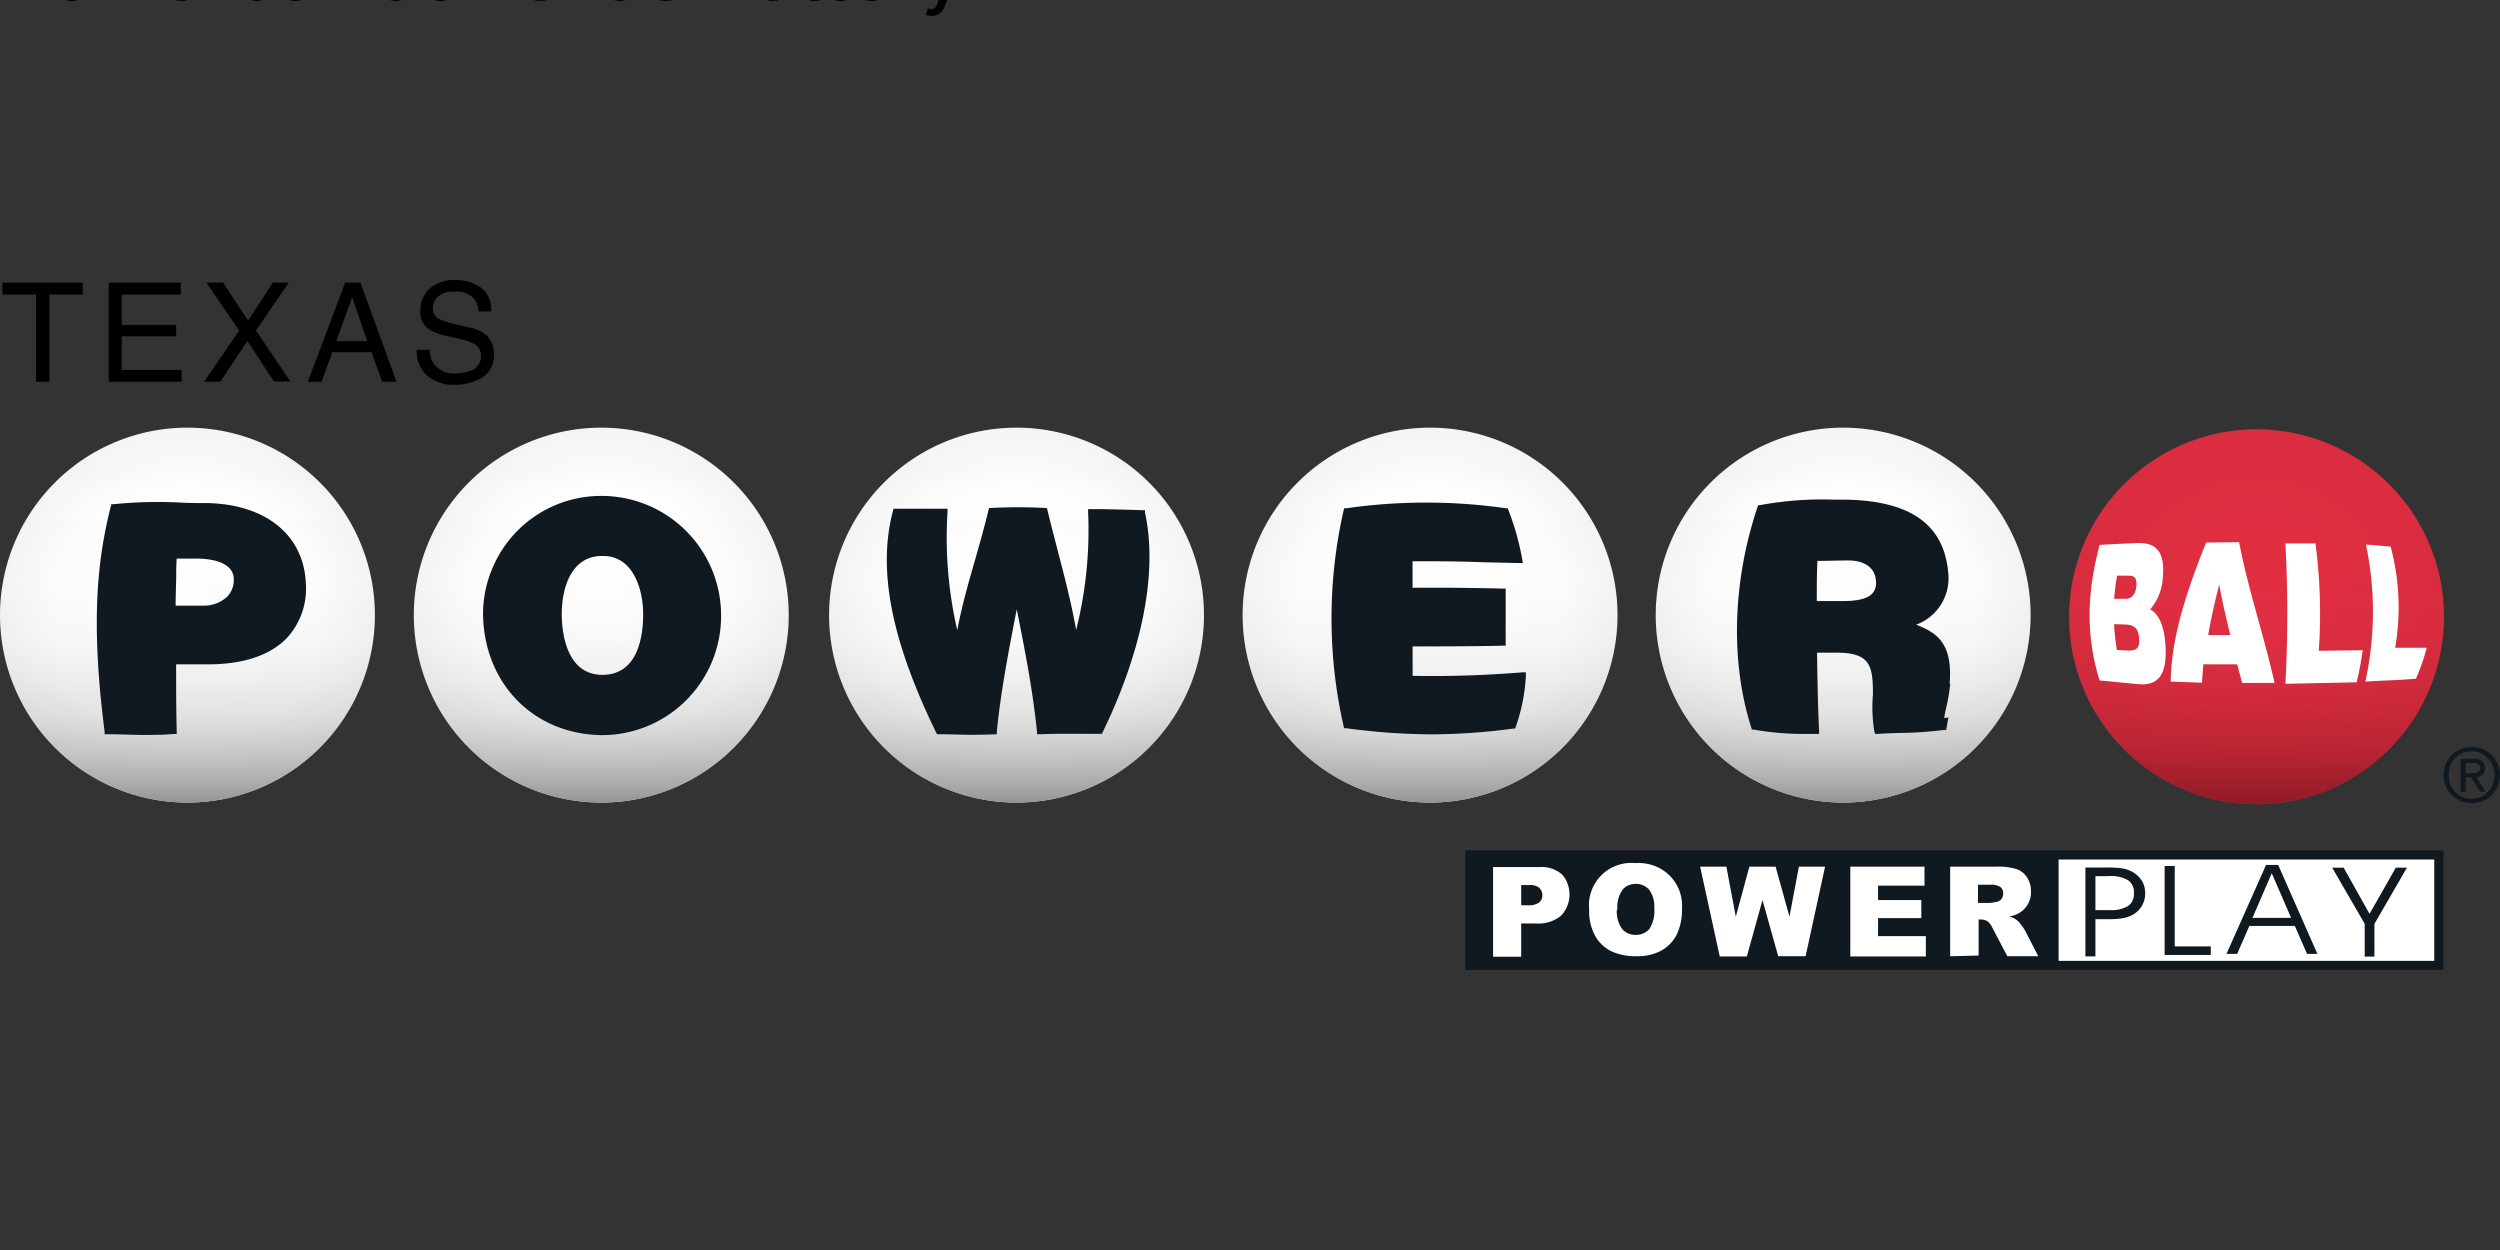
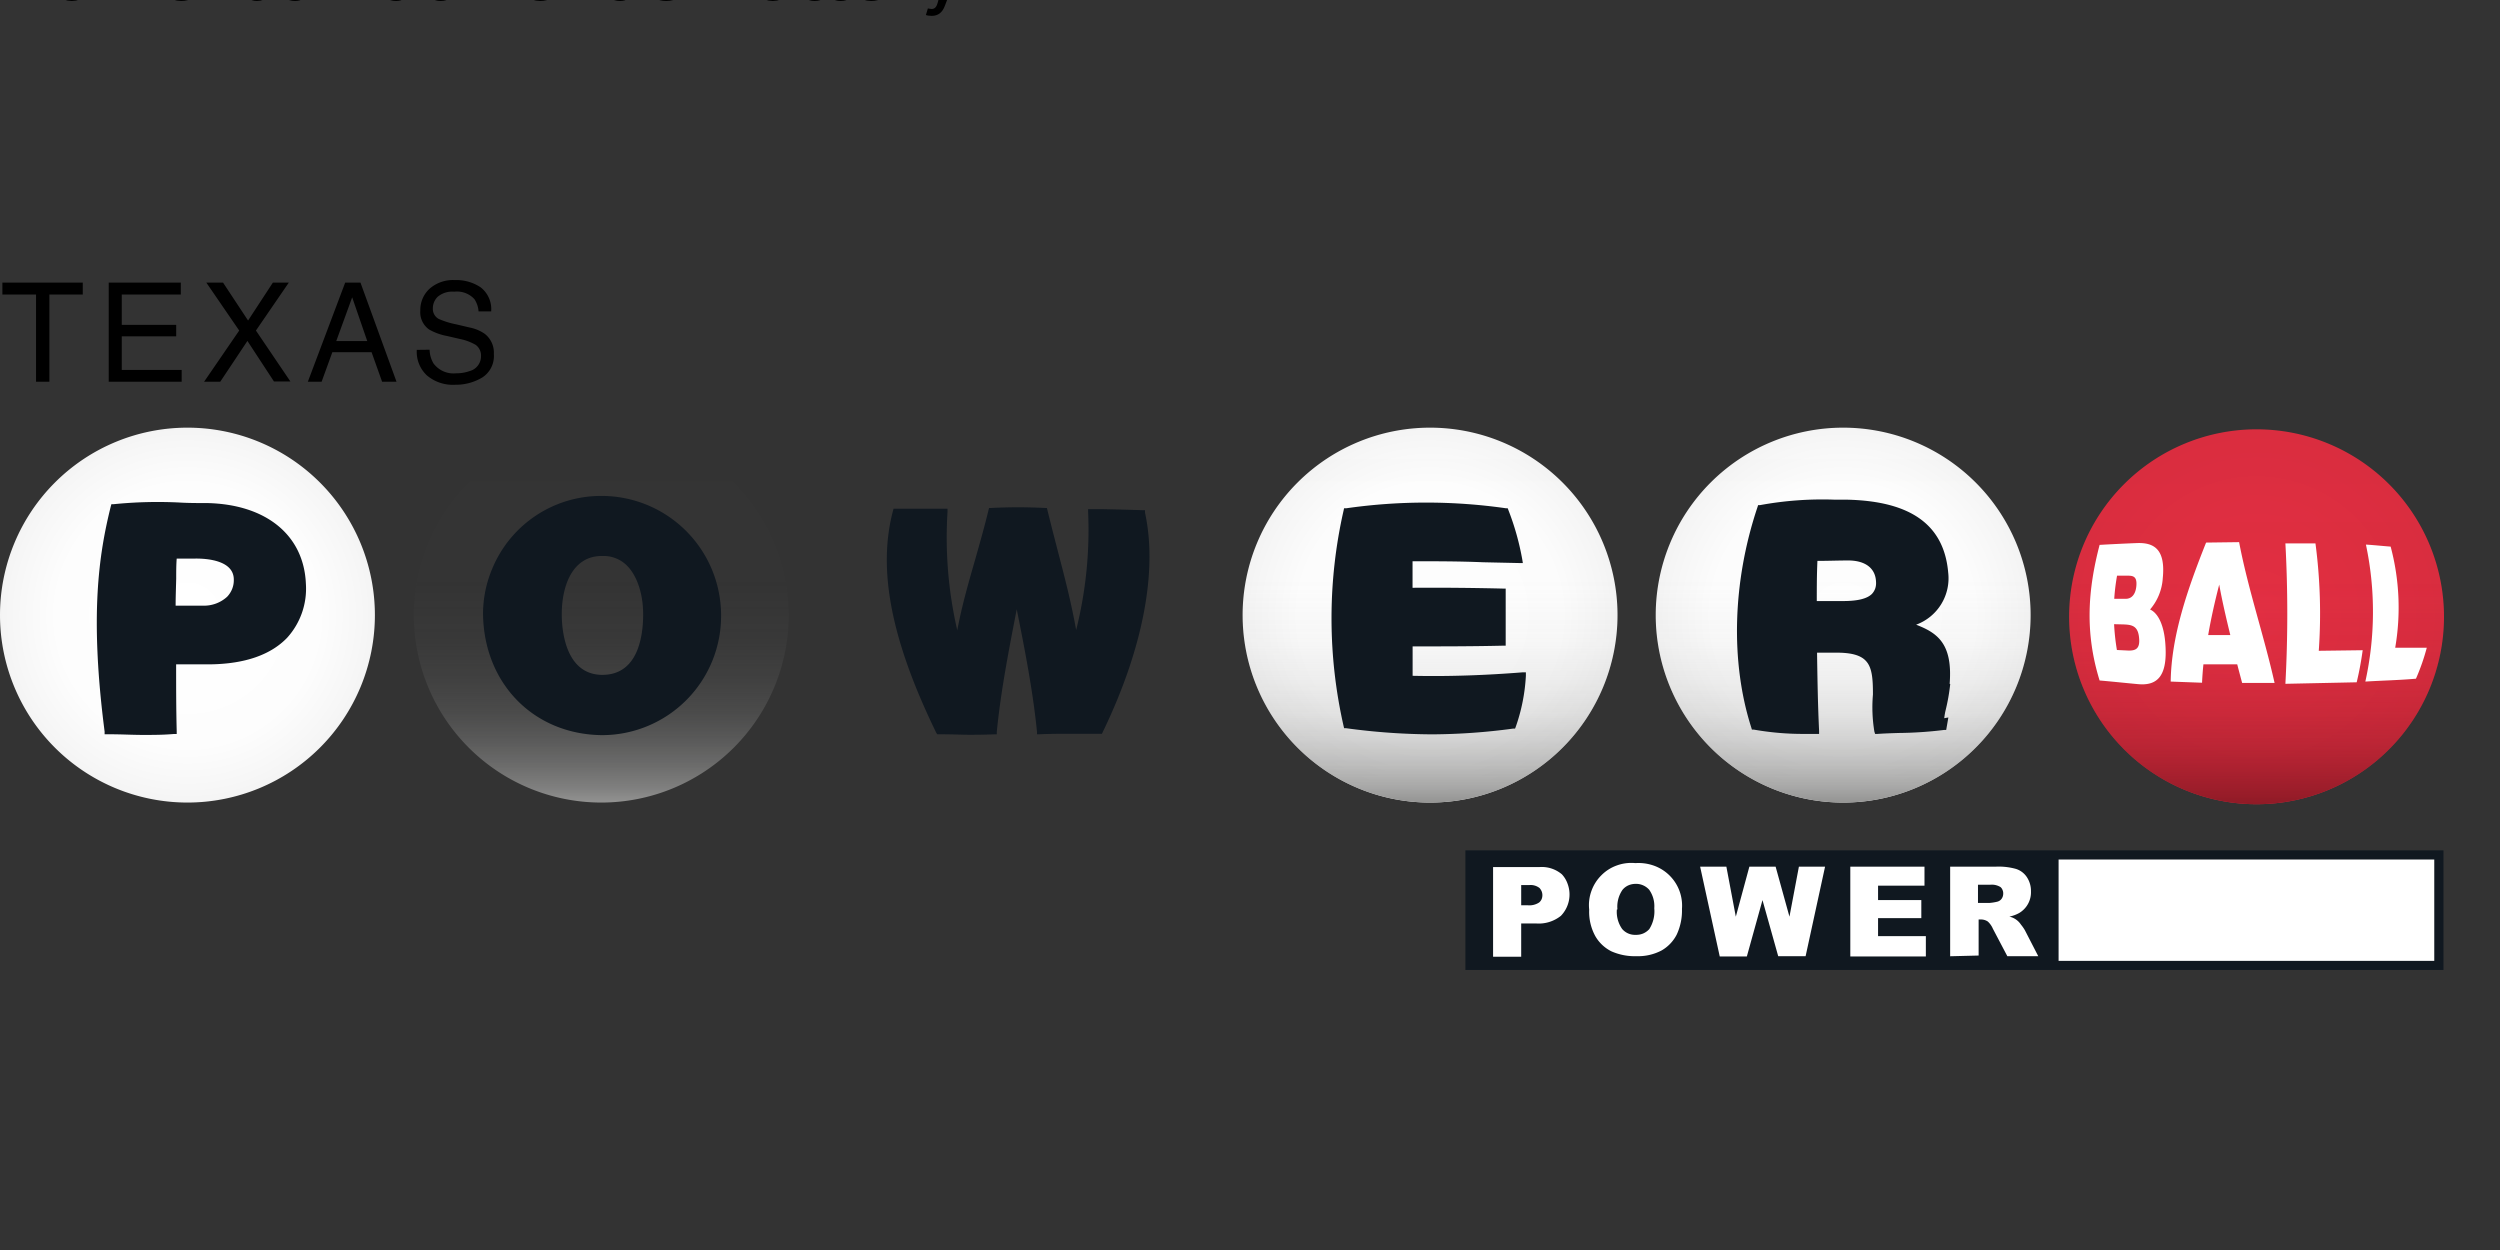
<svg xmlns="http://www.w3.org/2000/svg" xmlns:xlink="http://www.w3.org/1999/xlink" viewBox="0 0 529.167 264.583">
  <rect x="0" y="0" width="529.167" height="264.583" fill="#333333" stroke="none" />
  <defs>
    <radialGradient id="g" cx="312.96" cy="49.3" r="26.04" gradientTransform="matrix(1 0 0 -1 0 96.04)" gradientUnits="userSpaceOnUse">
      <stop offset="0" stop-color="#e42f43" />
      <stop offset="1" stop-color="#da2d3f" />
    </radialGradient>
    <radialGradient id="a" cx="255.66" cy="49.53" r="26.04" gradientTransform="matrix(1 0 0 -1 0 96.04)" gradientUnits="userSpaceOnUse">
      <stop offset="0" stop-color="#fff" />
      <stop offset=".7" stop-color="#fdfdfd" />
      <stop offset=".95" stop-color="#f6f6f6" />
      <stop offset="1" stop-color="#f4f4f4" />
    </radialGradient>
    <radialGradient xlink:href="#a" id="f" cx="198.36" cy="49.53" r="26.04" />
    <radialGradient xlink:href="#a" id="e" cx="141" cy="49.53" r="26.04" />
    <radialGradient xlink:href="#a" id="d" cx="83.4" cy="49.53" r="26.04" />
    <radialGradient xlink:href="#a" id="c" cx="26.04" cy="49.53" r="26.04" />
    <linearGradient id="l" x1="312.96" x2="312.96" y1="23.26" y2="75.34" gradientTransform="matrix(1 0 0 -1 0 96.04)" gradientUnits="userSpaceOnUse">
      <stop offset="0" stop-color="#8f1a26" />
      <stop offset=".04" stop-color="#8f1a26" stop-opacity=".83" />
      <stop offset=".1" stop-color="#8f1a26" stop-opacity=".61" />
      <stop offset=".16" stop-color="#8f1a26" stop-opacity=".42" />
      <stop offset=".24" stop-color="#8f1a26" stop-opacity=".26" />
      <stop offset=".32" stop-color="#8f1a26" stop-opacity=".14" />
      <stop offset=".43" stop-color="#8f1a26" stop-opacity=".06" />
      <stop offset=".58" stop-color="#8f1a26" stop-opacity=".01" />
      <stop offset="1" stop-color="#8f1a26" stop-opacity="0" />
    </linearGradient>
    <linearGradient id="b" x1="255.66" x2="255.66" y1="23.49" y2="75.57" gradientTransform="matrix(1 0 0 -1 0 96.04)" gradientUnits="userSpaceOnUse">
      <stop offset="0" stop-color="#939392" />
      <stop offset=".04" stop-color="#939392" stop-opacity=".8" />
      <stop offset=".1" stop-color="#939392" stop-opacity=".59" />
      <stop offset=".17" stop-color="#939392" stop-opacity=".4" />
      <stop offset=".24" stop-color="#939392" stop-opacity=".25" />
      <stop offset=".33" stop-color="#939392" stop-opacity=".14" />
      <stop offset=".43" stop-color="#939392" stop-opacity=".06" />
      <stop offset=".58" stop-color="#939392" stop-opacity=".01" />
      <stop offset="1" stop-color="#939392" stop-opacity="0" />
    </linearGradient>
    <linearGradient xlink:href="#b" id="k" x1="198.36" x2="198.36" y1="23.49" y2="75.57" />
    <linearGradient xlink:href="#b" id="j" x1="141" x2="141" y1="23.49" y2="75.57" />
    <linearGradient xlink:href="#b" id="i" x1="83.4" x2="83.4" y1="23.49" y2="75.57" />
    <linearGradient xlink:href="#b" id="h" x1="26.04" x2="26.04" y1="23.49" y2="75.57" />
    <style>.txpb-13,.txpb-15{fill:#fff}.txpb-14,.txpb-16{fill:#101820}.txpb-15,.txpb-16{fill-rule:evenodd}</style>
  </defs>
  <g data-name="Layer 1">
    <path fill="url(#g)" d="M313 20.7a26 26 0 0 1 26 26 26 26 0 0 1-26 26 26 26 0 0 1-26-26 26 26 0 0 1 26-26z" style="fill:url(#g)" transform="translate(0 59.284) scale(1.526)" />
    <path fill="url(#l)" d="M313 20.7a26 26 0 0 1 26 26 26 26 0 0 1-26 26 26 26 0 0 1-26-26 26 26 0 0 1 26-26z" style="fill:url(#l)" transform="translate(0 59.284) scale(1.526)" />
    <path fill="url(#radialGradient26269)" d="M255.66 20.47a26 26 0 0 1 26 26 26 26 0 0 1-26 26 26 26 0 0 1-26-26 26 26 0 0 1 26-26z" style="fill:url(#a)" transform="translate(0 59.284) scale(1.526)" />
    <path fill="url(#linearGradient26271)" d="M255.66 20.47a26 26 0 0 1 26 26 26 26 0 0 1-26 26 26 26 0 0 1-26-26 26 26 0 0 1 26-26z" style="fill:url(#b)" transform="translate(0 59.284) scale(1.526)" />
    <path fill="url(#f)" d="M198.36 20.47a26 26 0 0 1 26 26 26 26 0 0 1-26 26 26 26 0 0 1-26-26 26 26 0 0 1 26-26z" style="fill:url(#f)" transform="translate(0 59.284) scale(1.526)" />
    <path fill="url(#k)" d="M198.36 20.47a26 26 0 0 1 26 26 26 26 0 0 1-26 26 26 26 0 0 1-26-26 26 26 0 0 1 26-26z" style="fill:url(#k)" transform="translate(0 59.284) scale(1.526)" />
-     <path fill="url(#e)" d="M141 20.47a26 26 0 0 1 26 26 26 26 0 0 1-26 26 26 26 0 0 1-26-26 26 26 0 0 1 26-26z" style="fill:url(#e)" transform="translate(0 59.284) scale(1.526)" />
-     <path fill="url(#j)" d="M141 20.47a26 26 0 0 1 26 26 26 26 0 0 1-26 26 26 26 0 0 1-26-26 26 26 0 0 1 26-26z" style="fill:url(#j)" transform="translate(0 59.284) scale(1.526)" />
-     <path fill="url(#d)" d="M83.4 20.47a26 26 0 0 1 26 26 26 26 0 0 1-26 26 26 26 0 0 1-26-26 26 26 0 0 1 26-26z" style="fill:url(#d)" transform="translate(0 59.284) scale(1.526)" />
+     <path fill="url(#j)" d="M141 20.47z" style="fill:url(#j)" transform="translate(0 59.284) scale(1.526)" />
    <path fill="url(#i)" d="M83.4 20.47a26 26 0 0 1 26 26 26 26 0 0 1-26 26 26 26 0 0 1-26-26 26 26 0 0 1 26-26z" style="fill:url(#i)" transform="translate(0 59.284) scale(1.526)" />
    <path fill="url(#c)" d="M26 20.47a26 26 0 0 1 26 26 26 26 0 0 1-26 26 26 26 0 0 1-26-26 26 26 0 0 1 26-26z" style="fill:url(#c)" transform="translate(0 59.284) scale(1.526)" />
-     <path fill="url(#h)" d="M26 20.47a26 26 0 0 1 26 26 26 26 0 0 1-26 26 26 26 0 0 1-26-26 26 26 0 0 1 26-26z" style="fill:url(#h)" transform="translate(0 59.284) scale(1.526)" />
    <path d="M516.353 180.555h-83.93v23.852h83.93z" class="txpb-13" />
    <path d="M310.175 179.99v25.317h207.032V179.99zm205.079 23.394h-79.52V181.93h79.52z" class="txpb-14" />
    <path d="M316.096 183.53h9.736a6.592 6.592 0 0 1 4.76 1.527 5.646 5.646 0 0 1 1.206 1.984 6.5 6.5 0 0 1-1.404 6.806 7.493 7.493 0 0 1-5.28 1.617h-3.128v7.05h-5.951v-18.983zm5.875 8.089h1.434a3.739 3.739 0 0 0 2.38-.595 1.907 1.907 0 0 0 .52-.687 2.228 2.228 0 0 0 .167-.84 2.197 2.197 0 0 0-.152-.823 2.594 2.594 0 0 0-.443-.702 3.052 3.052 0 0 0-2.228-.626h-1.663v4.273zM336.376 192.504a8.713 8.713 0 0 1 .473-3.907 8.866 8.866 0 0 1 2.09-3.311 8.713 8.713 0 0 1 3.312-2.106 8.942 8.942 0 0 1 3.907-.488 9.705 9.705 0 0 1 3.906.534 8.973 8.973 0 0 1 5.952 9.156 11.994 11.994 0 0 1-1.114 5.448 8.149 8.149 0 0 1-3.235 3.372 10.682 10.682 0 0 1-5.265 1.19 12.208 12.208 0 0 1-5.31-1.022 8.134 8.134 0 0 1-3.419-3.22 10.682 10.682 0 0 1-1.297-5.54zm5.86 0a6.272 6.272 0 0 0 1.114 4.12 3.525 3.525 0 0 0 1.297.961 3.601 3.601 0 0 0 1.602.29 3.754 3.754 0 0 0 1.526-.274 3.723 3.723 0 0 0 1.328-.946 7.02 7.02 0 0 0 1.053-4.41 5.997 5.997 0 0 0-1.084-3.922 3.723 3.723 0 0 0-1.327-.947 3.601 3.601 0 0 0-1.526-.29 3.784 3.784 0 0 0-1.526.306 3.418 3.418 0 0 0-1.267.961 6.272 6.272 0 0 0-1.068 4.15zM359.861 183.44h5.555l1.999 10.59 2.869-10.59h5.555l2.93 10.59 1.999-10.59h5.539l-4.12 18.952h-5.8l-3.326-11.872-3.311 11.933h-5.738zM391.648 183.44h15.702v4.028h-9.827v3.052h9.156v3.815h-9.156v3.815h10.117v4.303h-15.992zM412.783 202.408v-18.969h9.751a13.612 13.612 0 0 1 4.15.473 4.303 4.303 0 0 1 2.32 1.725 5.28 5.28 0 0 1 .885 3.052 5.097 5.097 0 0 1-2.517 4.578 7.096 7.096 0 0 1-2.06.748 3.968 3.968 0 0 1 2.456 1.693 9.019 9.019 0 0 1 .824 1.175l2.839 5.51h-6.547l-3.052-5.8a4.456 4.456 0 0 0-1.068-1.526 2.533 2.533 0 0 0-1.434-.442h-.52v7.63zm5.875-11.293h2.518a10.255 10.255 0 0 0 1.526-.244 1.618 1.618 0 0 0 .946-.595 1.846 1.846 0 0 0 .366-1.114 1.648 1.648 0 0 0-.137-.763 1.526 1.526 0 0 0-.443-.641 3.525 3.525 0 0 0-2.182-.488h-2.579v3.845z" class="txpb-15" />
-     <path d="M443.532 185.469v7.172h3.052a6.836 6.836 0 0 0 3.86-.87 3.052 3.052 0 0 0 1.237-2.7 3.052 3.052 0 0 0-1.252-2.763 7.203 7.203 0 0 0-4.013-.87zm-2.121-1.847h4.578a23.973 23.973 0 0 1 3.143.168 7.34 7.34 0 0 1 2.03.657 5.845 5.845 0 0 1 2.182 1.953 4.96 4.96 0 0 1 .717 2.625 5.097 5.097 0 0 1-2.594 4.578 6.562 6.562 0 0 1-2.045.732 17.03 17.03 0 0 1-3.052.229h-2.838v7.874h-2.121zM467.948 202.133h-9.767v-18.831h2.137v17.015h7.63zM473.518 201.904h-2.243l8.377-18.83h2.564l8.301 18.83h-2.197l-2.579-5.92h-9.629l-2.579 5.92zm11.43-7.63-4.09-9.446-4.09 9.461zM502.588 195.556v6.928h-2.06v-6.943l-6.882-11.888h2.426l5.478 9.782 5.57-9.782h2.35z" class="txpb-16" />
-     <path d="M517.665 161.71a5.906 5.906 0 0 1 1.297-1.878 6.104 6.104 0 0 1 1.908-1.251 6.333 6.333 0 0 1 2.32-.443 5.723 5.723 0 0 1 2.258.428 5.997 5.997 0 0 1 1.938 1.266 5.799 5.799 0 0 1 1.77 4.227 6.287 6.287 0 0 1-.473 2.365 6.104 6.104 0 0 1-1.297 1.908 5.723 5.723 0 0 1-1.893 1.236 6.104 6.104 0 0 1-4.578 0 5.875 5.875 0 0 1-1.907-1.236 5.433 5.433 0 0 1-1.297-1.908 6.104 6.104 0 0 1 0-4.715zm.977 4.379a4.929 4.929 0 0 0 1.037 1.526 4.715 4.715 0 0 0 1.526 1.083 5.066 5.066 0 0 0 1.954.382 4.914 4.914 0 0 0 1.922-.382 5.066 5.066 0 0 0 1.526-1.083 5.509 5.509 0 0 0 1.038-1.526 5.814 5.814 0 0 0 .366-2.03 5.585 5.585 0 0 0-.366-1.999 5.509 5.509 0 0 0-1.038-1.526 5.051 5.051 0 0 0-1.526-1.114 4.746 4.746 0 0 0-1.892-.412 5.082 5.082 0 0 0-1.953.397 4.456 4.456 0 0 0-1.526 1.068 4.929 4.929 0 0 0-1.038 1.526 6.104 6.104 0 0 0 0 4.09zm4.913-5.494a2.93 2.93 0 0 1 1.847.504 1.846 1.846 0 0 1 .595 1.526 1.526 1.526 0 0 1-.122.747 1.526 1.526 0 0 1-.412.626 2.548 2.548 0 0 1-1.297.519l1.984 3.052h-1.206l-1.892-3.052h-1.16v3.052h-1.083v-6.974zm-.473 3.052h.687a1.892 1.892 0 0 0 .58-.137 1.114 1.114 0 0 0 .412-.336 1.328 1.328 0 0 0 .152-.64.87.87 0 0 0-.122-.52.855.855 0 0 0-.366-.366 1.404 1.404 0 0 0-.488-.153h-2.045v2.213z" class="txpb-14" />
    <path d="M444.417 144.038c-3.159-10.224-2.472-19.228 0-28.704a453.05 453.05 0 0 1 7.874-.382c3.739-.152 6.104 1.39 5.494 7.447a11.216 11.216 0 0 1-2.686 6.608c1.923.885 2.96 3.754 3.22 7.08.55 6.852-1.526 9.157-5.86 8.714-2.67-.244-5.341-.534-8.042-.763zm3.693-22.188a43.796 43.796 0 0 0-.595 4.898h2.441c1.175 0 2.045-.854 2.228-2.609.244-2.289-.824-2.289-2.014-2.289zm-.626 10.27a46.71 46.71 0 0 0 .595 5.463l2.518.122c1.42 0 2.396-.366 2.182-2.625-.213-2.64-1.526-2.853-3.433-2.914zM459.463 144.267c.138-9.675 3.54-19.502 7.493-29.421l6.99-.092c1.876 9.904 5.279 19.838 7.507 29.803h-6.867c-.351-1.312-.702-2.625-1.038-3.937h-7.157a66.718 66.718 0 0 0-.29 3.891zm10.27-20.525c-.915 3.556-1.724 7.096-2.334 10.682h4.684c-.885-3.616-1.709-7.157-2.35-10.682zM483.742 144.74a275.947 275.947 0 0 0 0-29.726h6.363a113.275 113.275 0 0 1 .702 22.737l9.294-.122a68.182 68.182 0 0 1-1.267 6.79c-4.944.107-10.026.214-15.092.321zM500.665 144.267a68.533 68.533 0 0 0 .122-28.994c1.633.092 3.602.305 5.235.427a50.099 50.099 0 0 1 .961 21.41h6.684a44.956 44.956 0 0 1-2.29 6.547c-3.86.335-6.805.366-10.712.61z" class="txpb-13" />
    <path d="M43.827 106.483c-2.03 0-3.892 0-5.677-.107a93.178 93.178 0 0 0-14.146.351h-.427l-.122.428c-2.549 10.254-4.487 23.103-1.313 47.687v.58h1.13c2.456 0 4.745.137 7.065.137 2.075 0 4.181 0 6.455-.198h.61v-.61c-.122-4.731-.122-9.477-.122-14.131h7.188c7.324-.092 12.803-1.984 16.313-5.631a15.474 15.474 0 0 0 3.967-11.4c-.412-10.315-8.423-16.846-20.921-17.106zm5.661 16.191a5.02 5.02 0 0 1-.336 1.953 5.25 5.25 0 0 1-1.068 1.679 7.233 7.233 0 0 1-5.127 1.892h-5.784c0-1.816.077-3.784.122-5.707 0-1.526 0-2.9.107-4.258h3.8c2.518-.045 8.286.351 8.286 4.441zM127.452 104.972a24.92 24.92 0 0 0-23.241 15.352 24.66 24.66 0 0 0-1.969 9.63c.183 14.694 10.682 25.483 25.164 25.651a25.225 25.225 0 0 0 25.225-25.53 25.301 25.301 0 0 0-25.18-25.103zm-8.546 25.042c0-5.951 2.213-12.3 8.439-12.33h.305a6.959 6.959 0 0 1 5.005 1.984c2.167 2.121 3.48 5.997 3.48 10.346 0 4.776-1.13 12.803-8.607 12.834-8.012 0-8.622-9.843-8.622-12.834zM242.36 107.994h-.458c-3.861-.122-4.578-.137-8.622-.229h-2.96v.64a86.982 86.982 0 0 1-2.534 24.951c-1.053-5.906-2.457-11.262-3.922-16.878-.702-2.731-1.434-5.539-2.167-8.545l-.107-.412h-.427a108.666 108.666 0 0 0-11.369 0h-.442l-.107.412c-.915 3.784-1.923 7.264-2.884 10.682-1.42 4.929-2.762 9.614-3.739 14.787a87.21 87.21 0 0 1-2.06-25.088v-.625h-11.43l-.122.458c-3.28 12.406-.396 27.315 9.156 46.94l.214.335h.351c3.159 0 4.776.107 6.333.107s2.838 0 5.402-.092h.519v-.519c.84-8.545 2.548-17.35 4.227-25.942 1.709 8.53 3.433 17.336 4.288 25.942v.504h.55c2.41-.107 4.577-.107 6.744-.107h6.455l.153-.336c8.5-17.549 11.674-34.06 8.957-46.466zM299.004 143.046v-6.226c6.318 0 12.743 0 19.09-.153h.611v-12.085h-.64a607.767 607.767 0 0 0-19.076-.168v-5.616c5.005 0 9.843 0 14.955.214l7.63.167h.763l-.122-.747a55.44 55.44 0 0 0-2.945-10.484l-.138-.366h-.381a119.226 119.226 0 0 0-33.77 0h-.489l-.091.442a103.066 103.066 0 0 0 0 45.689l.106.427h.428a138.042 138.042 0 0 0 18.098 1.297 130.748 130.748 0 0 0 17.274-1.22h.382l.137-.352a38.486 38.486 0 0 0 2.152-10.819v-.732h-.748c-7.676.61-15.504.9-23.226.732zM412.676 144.74c.687-8.607-2.7-10.804-7.096-12.513a10.468 10.468 0 0 0 6.791-11.018c-.87-10.072-7.844-15.123-21.364-15.443h-2.625a72.912 72.912 0 0 0-15.885 1.16h-.367l-.106.35c-5.31 15.78-5.8 32.825-1.313 46.788l.107.366h.381a59.636 59.636 0 0 0 10.682.916h3.16v-.656c-.26-5.433-.352-11.003-.428-16.39v-.152h4.197c3.052 0 5.02.549 6.104 1.709 1.373 1.419 1.526 3.876 1.526 7.141a31.512 31.512 0 0 0 .305 7.86l.152.488h.504c1.526-.107 3.052-.153 4.471-.199a84.281 84.281 0 0 0 9.614-.64h.458l.457-2.64-.87.152a13.856 13.856 0 0 1 .306-1.74 41.782 41.782 0 0 0 .961-5.493zm-15.58-21.517a3.57 3.57 0 0 1-.168 1.328 3.372 3.372 0 0 1-.687 1.145c-.992 1.007-2.96 1.526-6.104 1.526h-5.585c0-2.701 0-5.494.137-8.5 2.213 0 4.456-.092 6.638-.092 3.571.046 5.708 1.694 5.769 4.624z" class="txpb-14" />
    <path d="M17.518 59.818v2.518h-7.065v18.465H7.63V62.336H.504v-2.518zM23.012 59.818h15.26v2.518H25.774v6.424h11.521v2.427h-11.52v7.111h12.68v2.503H23.012zM46.62 80.8H43.2l7.432-10.834-6.959-10.148h3.54l5.296 8.027 5.25-8.027h3.372l-6.959 10.148 7.294 10.774h-3.479l-5.616-8.577zM73.065 59.818H76.3l7.63 20.983h-3.052l-2.228-6.257h-8.301l-2.274 6.257H65.16zm4.67 12.376-3.19-9.263-3.372 9.263zM90.934 74.025a5.92 5.92 0 0 0 .824 2.9 5.28 5.28 0 0 0 4.792 2.09 8.21 8.21 0 0 0 2.808-.458 3.235 3.235 0 0 0 2.457-3.174 2.793 2.793 0 0 0-1.099-2.365 10.682 10.682 0 0 0-3.296-1.251l-2.762-.641a12.07 12.07 0 0 1-3.815-1.374 4.456 4.456 0 0 1-1.877-4.013 6.104 6.104 0 0 1 1.907-4.578 7.523 7.523 0 0 1 5.387-1.877 9.248 9.248 0 0 1 5.463 1.526 5.83 5.83 0 0 1 2.243 5.097h-2.67a5.387 5.387 0 0 0-.87-2.58 5.005 5.005 0 0 0-4.288-1.586 4.776 4.776 0 0 0-3.464 1.053 3.372 3.372 0 0 0-1.053 2.457 2.396 2.396 0 0 0 1.251 2.258 17.503 17.503 0 0 0 3.693 1.145l2.854.671a8.454 8.454 0 0 1 3.174 1.328 5.02 5.02 0 0 1 1.938 4.272 5.387 5.387 0 0 1-2.472 4.99 10.896 10.896 0 0 1-5.738 1.527 8.485 8.485 0 0 1-5.982-2 6.836 6.836 0 0 1-2.12-5.386z" />
  </g>
  <title>Powerball at Texas Lottery</title>
  <desc>Play TX Powerball online and check Powerball results and winning numbers at https://lotterywhiz.com/us/tx/powerball</desc>
  <a href="https://lotterywhiz.com/us/tx/powerball" target="_blank">Powerball at Texas Lottery</a>
</svg>